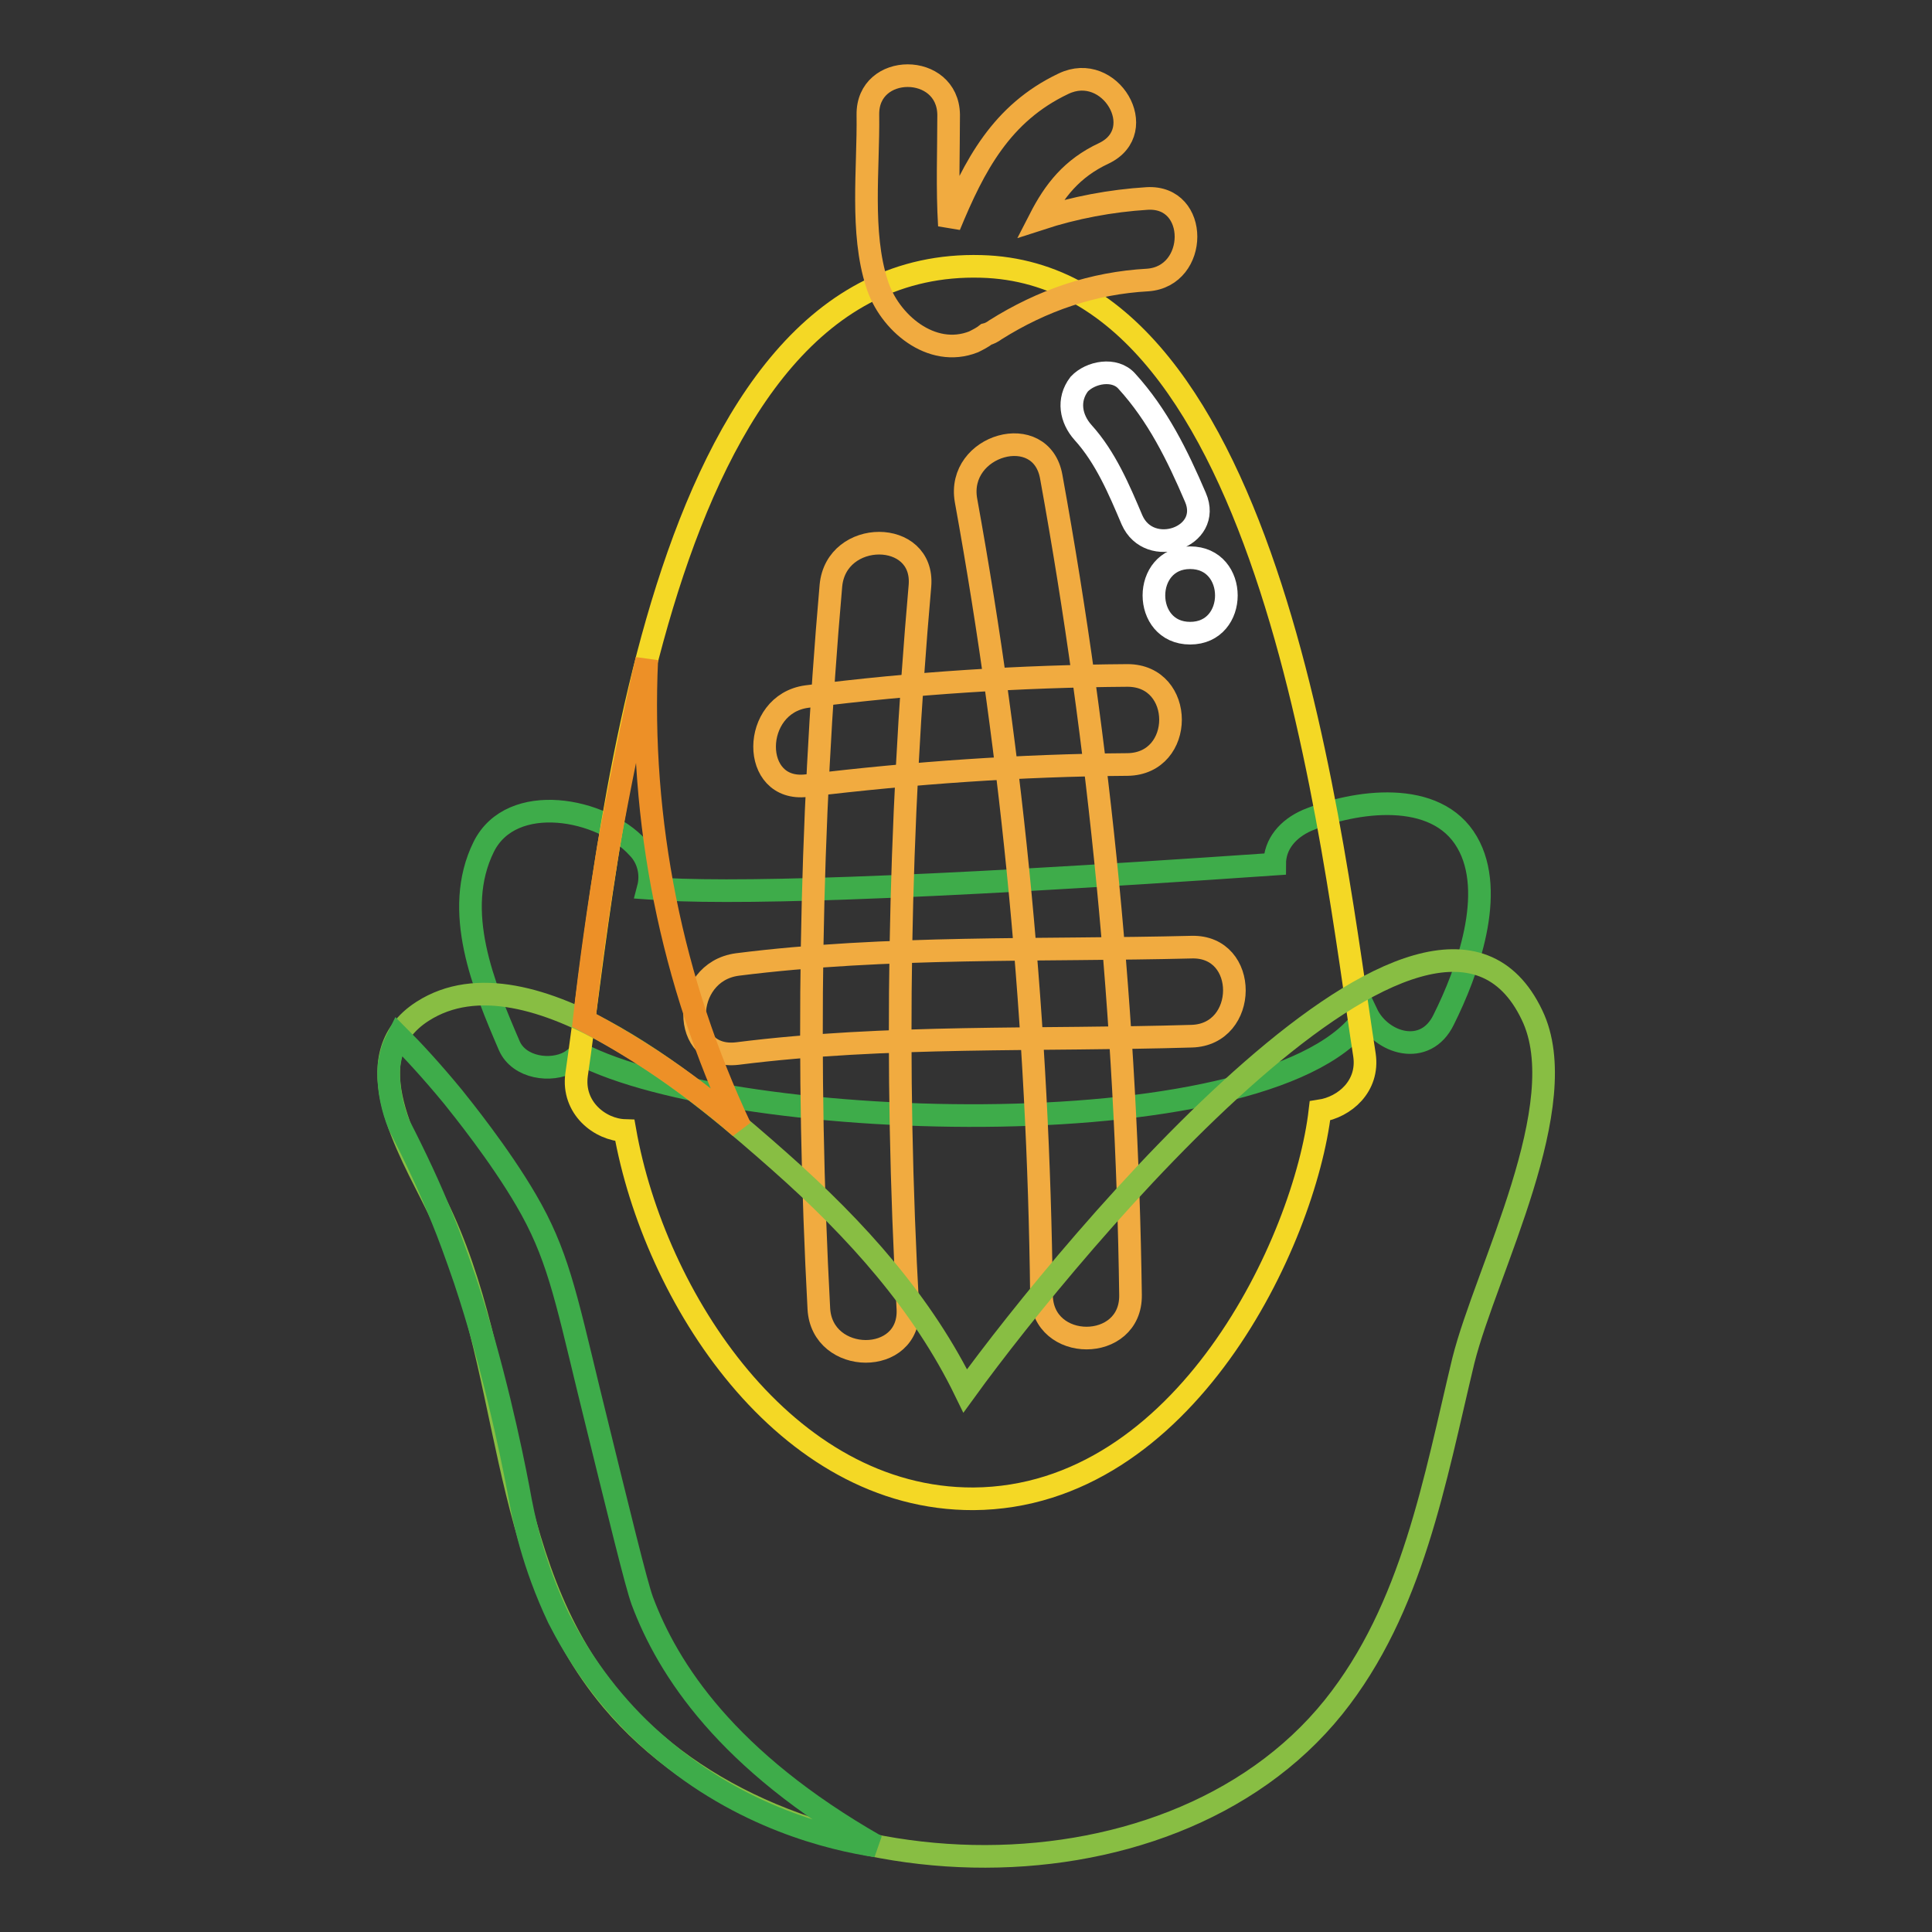
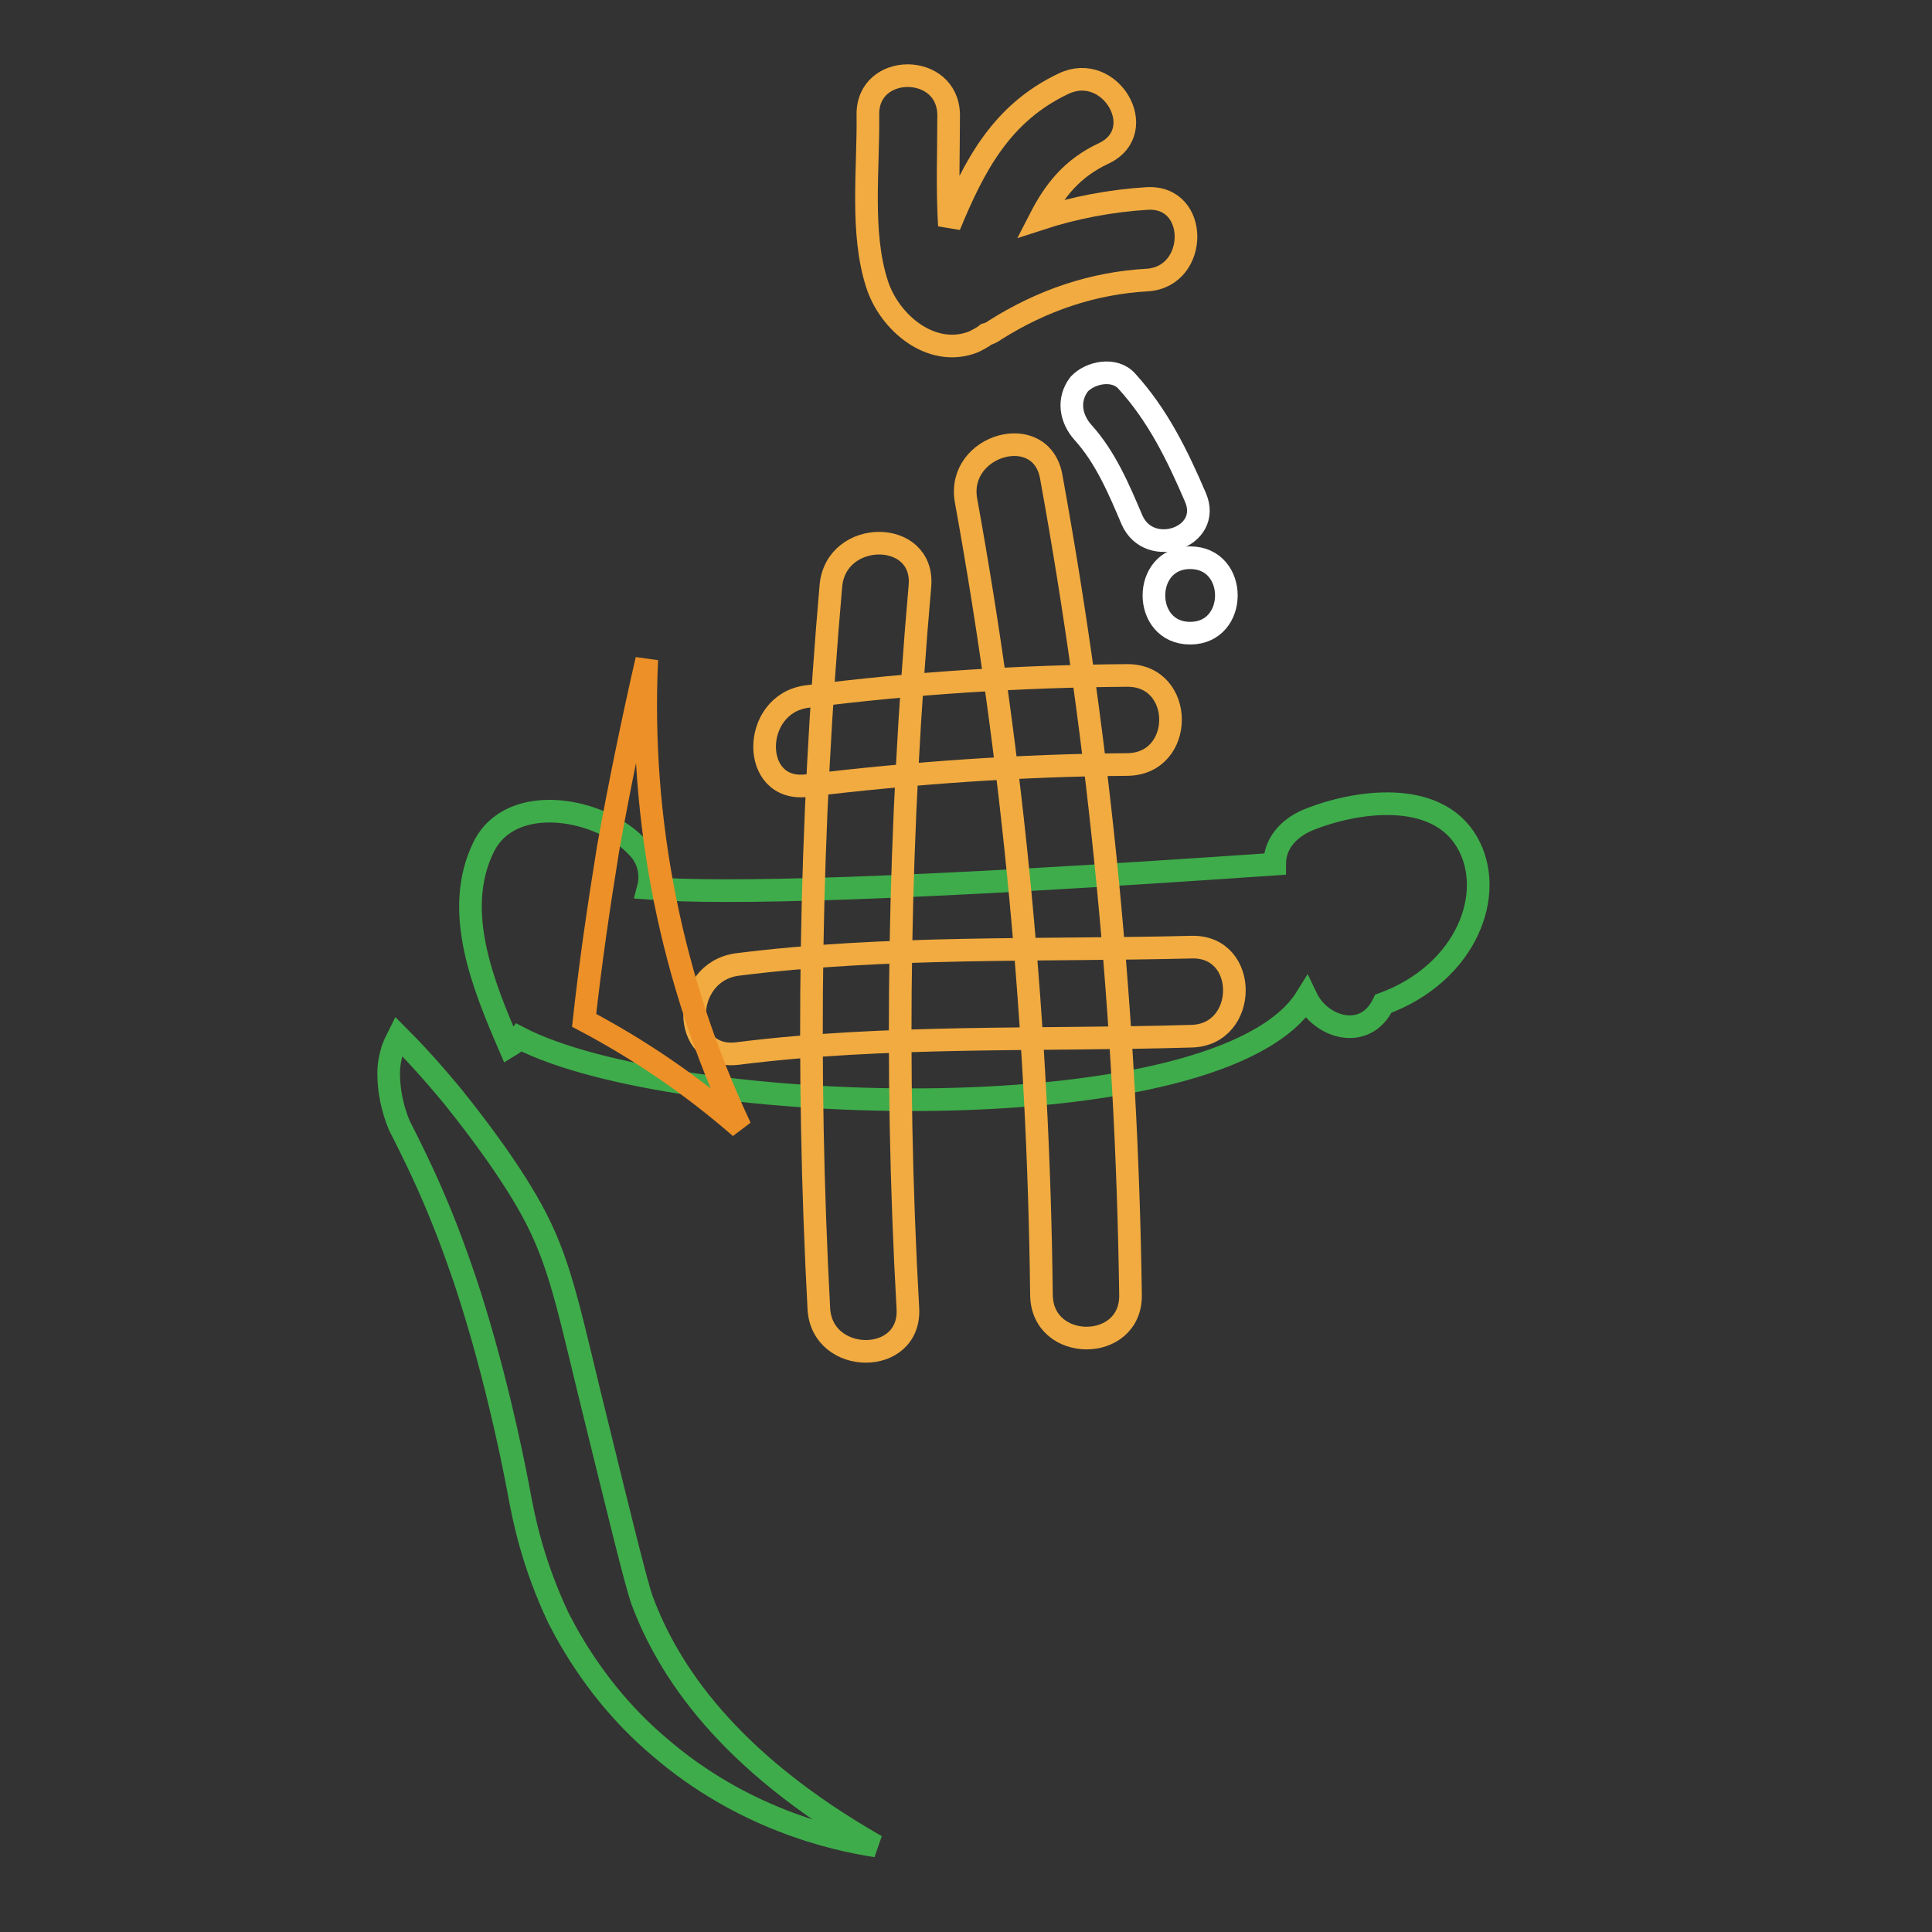
<svg xmlns="http://www.w3.org/2000/svg" version="1.1" x="0px" y="0px" viewBox="0 0 256 256" enable-background="new 0 0 256 256" xml:space="preserve">
  <rect x="0" y="0" width="256" height="256" fill="#333333" stroke="none" />
  <g>
-     <path stroke-width="3" fill-opacity="0" stroke="#3eac4a" d="M194.4,111.6c-4.1-7.1-14.9-5.5-21.2-2.9c-2.5,1.1-4.3,3.1-4.3,5.8c-49.2,3.4-72.9,4-83,3.2 c0.5-1.9,0-4-1.4-5.4c-4.7-5.2-16.7-7.5-20.4-0.1c-4.2,8.5,0,18.5,3.4,26.4c1.3,2.9,5.5,3.5,8,2.1c0.5-0.3,1-0.7,1.3-1.1 c20.6,10.7,93,12.9,104.3-5.3c1.9,4,7.8,5.8,10.2,0.8C194.4,128.9,198.3,118.3,194.4,111.6L194.4,111.6z" />
-     <path stroke-width="3" fill-opacity="0" stroke="#f4d825" d="M180.8,139.8c-4.2-26.9-12-103.5-50.8-104.5c-43.5-1.2-49.5,79.2-53.6,107.1c-0.6,4.4,3.1,7.3,6.4,7.4 c3.9,22.1,21.2,48.9,46.2,48.8c28-0.2,43.9-34.2,45.9-51.4C178.2,146.7,181.4,143.9,180.8,139.8z" />
+     <path stroke-width="3" fill-opacity="0" stroke="#3eac4a" d="M194.4,111.6c-4.1-7.1-14.9-5.5-21.2-2.9c-2.5,1.1-4.3,3.1-4.3,5.8c-49.2,3.4-72.9,4-83,3.2 c0.5-1.9,0-4-1.4-5.4c-4.7-5.2-16.7-7.5-20.4-0.1c-4.2,8.5,0,18.5,3.4,26.4c0.5-0.3,1-0.7,1.3-1.1 c20.6,10.7,93,12.9,104.3-5.3c1.9,4,7.8,5.8,10.2,0.8C194.4,128.9,198.3,118.3,194.4,111.6L194.4,111.6z" />
    <path stroke-width="3" fill-opacity="0" stroke="#f1ab40" d="M152,26.3c-4.8,0.3-9.6,1.2-14.2,2.7c1.9-3.7,4.2-6.7,8.5-8.7c6.2-3,0.8-12.2-5.4-9.2 c-8.2,3.9-11.8,10.8-15.1,18.8c-0.3-4.9-0.1-9.9-0.1-14.7c-0.1-6.9-10.8-6.9-10.7,0c0.1,7.1-1,15.6,1.2,22.4 c1.6,5.1,7.2,9.9,12.8,7.7c0.6-0.3,1.2-0.6,1.7-1c0.4-0.1,0.8-0.3,1.2-0.6c6.2-3.9,12.9-6.2,20.2-6.6 C158.8,36.6,158.9,25.9,152,26.3z M106.9,104.1c14.1-1.7,28.3-2.7,42.5-2.8c7.6-0.1,7.6-11.8,0-11.8c-14.2,0.1-28.4,1-42.5,2.8 C99.5,93.3,99.4,105,106.9,104.1L106.9,104.1z M97.7,139.6c19.8-2.5,40.3-1.7,60.2-2.3c7.5-0.2,7.6-12,0-11.8 c-19.9,0.5-40.4-0.2-60.2,2.3C90.2,128.8,90.1,140.5,97.7,139.6z" />
    <path stroke-width="3" fill-opacity="0" stroke="#f1ab40" d="M110.1,77.6c-2.8,31.9-3.3,63.9-1.6,95.8c0.4,7.5,12.2,7.6,11.8,0c-1.8-31.9-1.2-64,1.6-95.8 C122.5,70.1,110.8,70.1,110.1,77.6z M128,66.3c6.3,34.7,9.6,70,10,105.3c0.1,7.6,11.9,7.6,11.8,0c-0.5-36.4-4-72.6-10.5-108.4 C138,55.7,126.7,58.9,128,66.3z" />
-     <path stroke-width="3" fill-opacity="0" stroke="#88be43" d="M203,134.5c-13-27.3-60.9,30.2-75.1,49.8c-5.6-11.5-14.3-21.3-24.6-30.4c-9.5-8.4-33.1-29-47.3-19.9 c-9.4,6-1.7,18.4,1.8,25.6c10.5,21.2,7.6,47,23.3,65.7c22.1,26.3,73.4,28.5,95.6,0.9c10.5-13.1,13.4-30.1,17.2-45.9 C196.9,168.3,208.7,146.3,203,134.5L203,134.5z" />
    <path stroke-width="3" fill-opacity="0" stroke="#3eac4a" d="M52.9,149.1c-0.9-2.2-1.4-4.5-1.4-6.9c0-1.1,0.2-2.1,0.5-3.1c0.2-0.6,0.5-1.2,0.8-1.8 c1.9,1.9,4.4,4.6,7.2,8c1.2,1.5,6.2,7.7,9.7,13.7c4.1,7,5.2,12.4,8.3,25.2c4.2,17.1,6.3,25.7,7.1,27.9c3.4,9.1,11.2,21.2,31,32.5 c-5.9-0.9-17.8-3.7-28.7-13.1c-5.1-4.3-9.3-9.6-12.5-15.4c-0.3-0.6-0.6-1.1-0.9-1.7c-3.4-7.2-4.6-13.1-5.3-17 c-1-5.3-3.4-16.7-7.1-27.8c-1.2-3.5-2.2-6.2-2.9-7.9C57,157.4,55,153.2,52.9,149.1z" />
    <path stroke-width="3" fill-opacity="0" stroke="#ed9027" d="M85.7,87.4c-1,21.4,3.3,42.7,12.4,62c-6.3-5.5-13.3-10.3-20.7-14.2c0.8-7.3,1.9-14.9,3.2-22.9 C82.1,104,83.8,95.7,85.7,87.4z" />
    <path stroke-width="3" fill-opacity="0" stroke="#ffffff" d="M143.5,57.3c3,3.3,4.8,7.6,6.5,11.6c2.3,5.2,10.7,2.3,8.4-3c-2.4-5.6-5-10.9-9.1-15.4 c-1.6-1.8-4.8-1.2-6.3,0.4C141.4,53,141.9,55.5,143.5,57.3z M157.7,83.9c6.4,0,6.4-10,0-10C151.3,73.9,151.3,83.9,157.7,83.9z" />
  </g>
</svg>